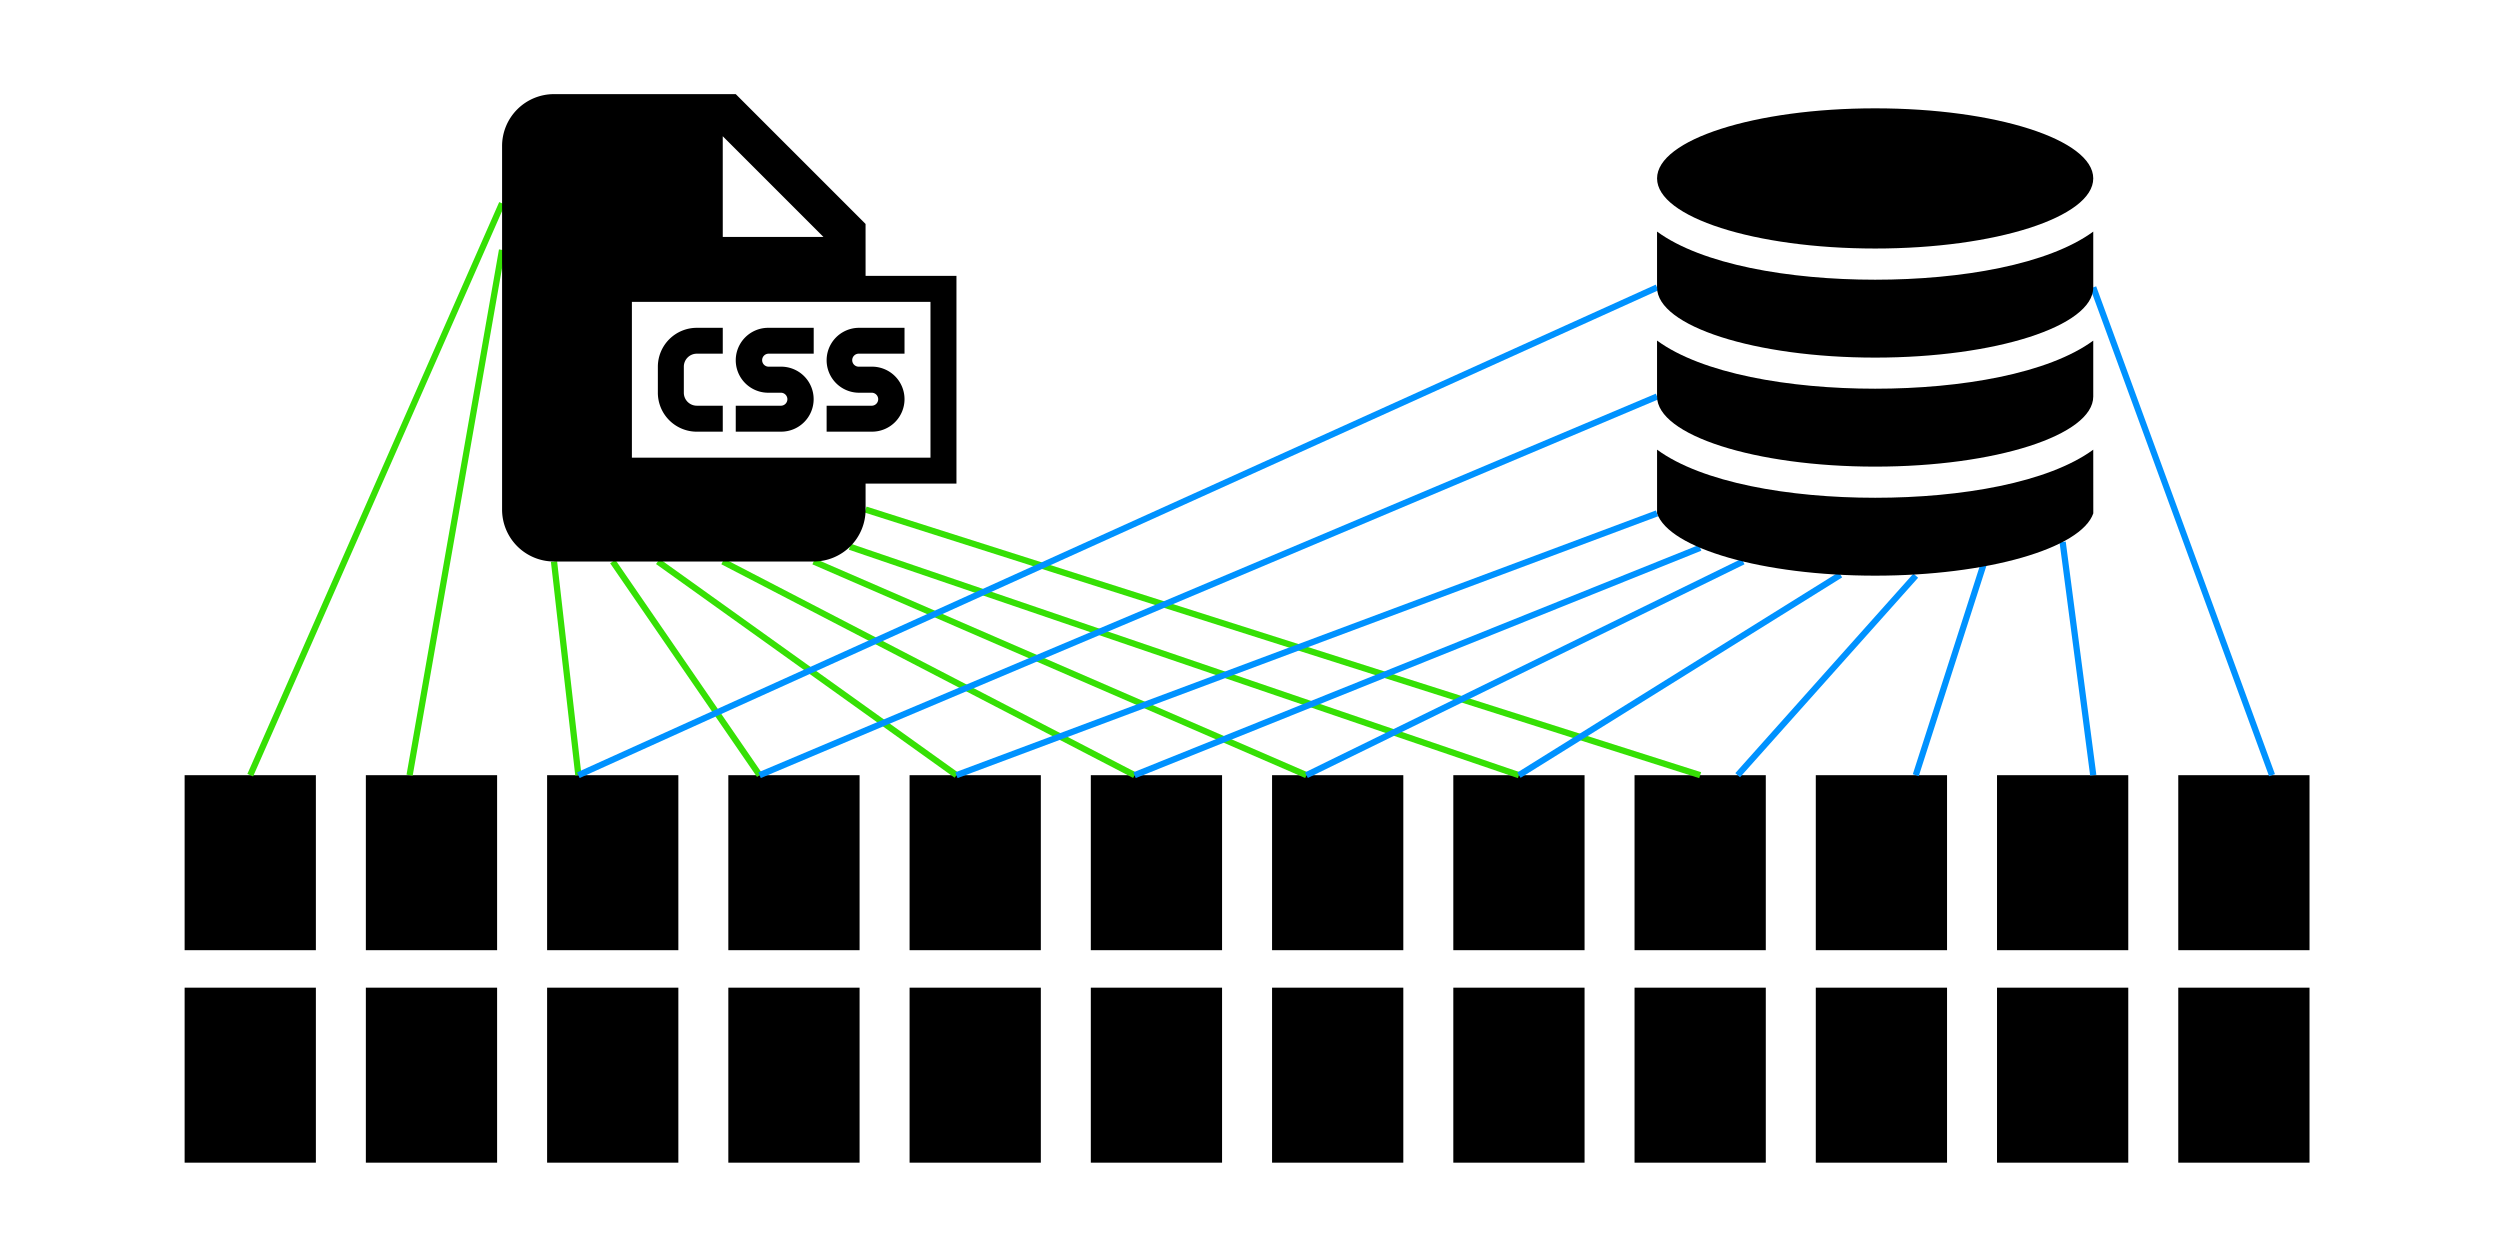
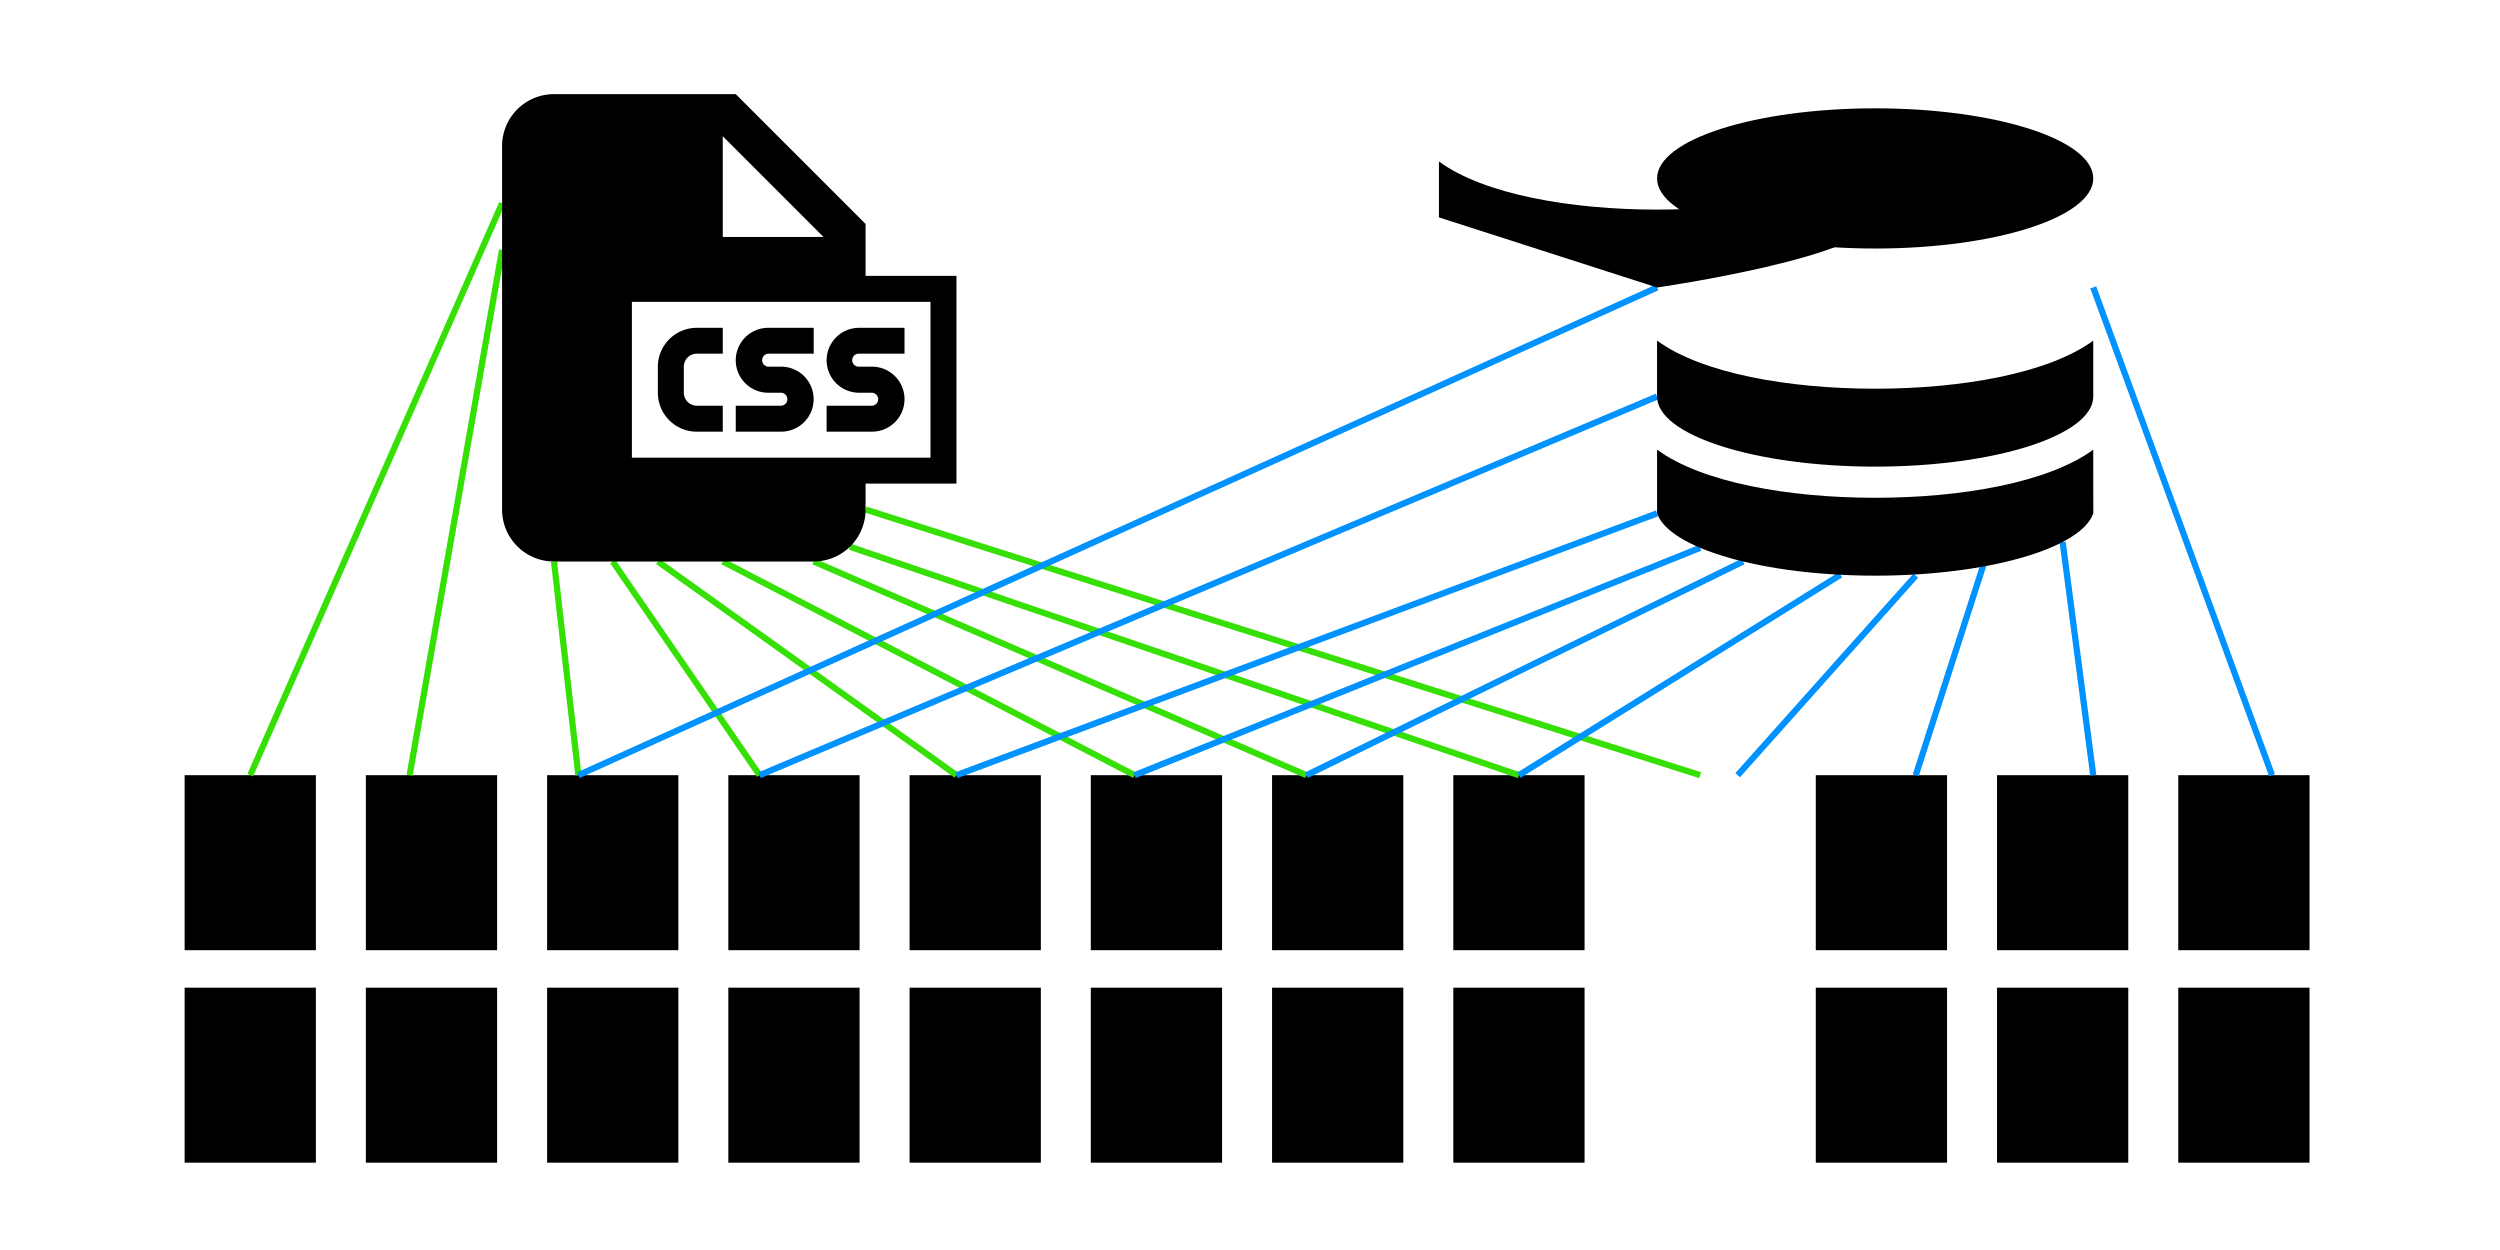
<svg xmlns="http://www.w3.org/2000/svg" viewBox="0 0 1200 600">
  <title>html-to-content-cms-to-content</title>
  <rect width="1200" height="600" fill="#fff" />
  <rect x="88.62" y="372.09" width="63" height="84" />
  <rect x="175.61" y="372.09" width="63" height="84" />
  <rect x="262.61" y="372.09" width="63" height="84" />
  <rect x="349.6" y="372.09" width="63" height="84" />
  <rect x="436.6" y="372.09" width="63" height="84" />
  <rect x="523.59" y="372.09" width="63" height="84" />
  <rect x="610.59" y="372.09" width="63" height="84" />
  <rect x="697.59" y="372.09" width="63" height="84" />
-   <rect x="784.58" y="372.09" width="63" height="84" />
  <rect x="871.58" y="372.09" width="63" height="84" />
  <rect x="958.57" y="372.09" width="63" height="84" />
  <rect x="1045.57" y="372.09" width="63" height="84" />
  <rect x="88.62" y="474.08" width="63" height="84" />
  <rect x="175.61" y="474.08" width="63" height="84" />
  <rect x="262.61" y="474.08" width="63" height="84" />
  <rect x="349.6" y="474.08" width="63" height="84" />
  <rect x="436.6" y="474.08" width="63" height="84" />
  <rect x="523.59" y="474.08" width="63" height="84" />
  <rect x="610.59" y="474.08" width="63" height="84" />
  <rect x="697.59" y="474.08" width="63" height="84" />
-   <rect x="784.58" y="474.08" width="63" height="84" />
  <rect x="871.58" y="474.08" width="63" height="84" />
  <rect x="958.57" y="474.08" width="63" height="84" />
  <rect x="1045.57" y="474.08" width="63" height="84" />
  <line x1="240.99" y1="97.6" x2="120.11" y2="372.09" fill="none" stroke="#36e005" stroke-miterlimit="10" stroke-width="3" />
  <line x1="240.99" y1="119.96" x2="196.61" y2="372.09" fill="none" stroke="#36e005" stroke-miterlimit="10" stroke-width="3" />
  <line x1="265.92" y1="269.52" x2="277.61" y2="372.09" fill="none" stroke="#36e005" stroke-miterlimit="10" stroke-width="3" />
  <line x1="294.11" y1="269.52" x2="364.6" y2="372.09" fill="none" stroke="#36e005" stroke-miterlimit="10" stroke-width="3" />
  <line x1="315.77" y1="269.52" x2="459.1" y2="372.09" fill="none" stroke="#36e005" stroke-miterlimit="10" stroke-width="3" />
  <line x1="346.93" y1="269.52" x2="544.59" y2="372.09" fill="none" stroke="#36e005" stroke-miterlimit="10" stroke-width="3" />
  <line x1="390.55" y1="269.52" x2="627.09" y2="372.09" fill="none" stroke="#36e005" stroke-miterlimit="10" stroke-width="3" />
  <line x1="407.95" y1="262.44" x2="729.08" y2="372.09" fill="none" stroke="#36e005" stroke-miterlimit="10" stroke-width="3" />
  <line x1="415.48" y1="244.59" x2="816.08" y2="372.09" fill="none" stroke="#36e005" stroke-miterlimit="10" stroke-width="3" />
  <line x1="1004.76" y1="137.94" x2="1090.57" y2="372.09" fill="none" stroke="#0092ff" stroke-miterlimit="10" stroke-width="3" />
  <line x1="990.07" y1="260.15" x2="1004.76" y2="372.09" fill="none" stroke="#0092ff" stroke-miterlimit="10" stroke-width="3" />
  <line x1="952.57" y1="269.52" x2="919.57" y2="372.09" fill="none" stroke="#0092ff" stroke-miterlimit="10" stroke-width="3" />
  <line x1="919.57" y1="276.32" x2="834.08" y2="372.09" fill="none" stroke="#0092ff" stroke-miterlimit="10" stroke-width="3" />
  <line x1="883.43" y1="275.89" x2="729.08" y2="372.09" fill="none" stroke="#0092ff" stroke-miterlimit="10" stroke-width="3" />
  <line x1="836.69" y1="269.52" x2="627.09" y2="372.09" fill="none" stroke="#0092ff" stroke-miterlimit="10" stroke-width="3" />
  <line x1="816.08" y1="262.95" x2="544.59" y2="372.09" fill="none" stroke="#0092ff" stroke-miterlimit="10" stroke-width="3" />
  <line x1="795.38" y1="246.41" x2="459.1" y2="372.09" fill="none" stroke="#0092ff" stroke-miterlimit="10" stroke-width="3" />
  <line x1="795.39" y1="190.33" x2="364.6" y2="372.09" fill="none" stroke="#0092ff" stroke-miterlimit="10" stroke-width="3" />
  <line x1="795.39" y1="137.98" x2="277.61" y2="372.09" fill="none" stroke="#0092ff" stroke-miterlimit="10" stroke-width="3" />
  <path d="M795.39,190.33c0,18.55,47,33.65,104.69,33.65s104.6-15.07,104.68-33.61v-.08c0-1.25,0-26.79,0-26.79-21.52,15.76-63.2,23.08-104.69,23.08s-83.19-7.32-104.69-23.11c0,0,0,25.58,0,26.85Z" />
  <path d="M1004.76,215.84c-21.51,15.77-63.19,23.09-104.68,23.09s-83.19-7.32-104.69-23.1v30.58c5.79,16.83,50.81,29.91,104.7,29.91s98.89-13.08,104.69-29.91Z" />
-   <path d="M795.39,138c0,18.55,47,33.65,104.69,33.65s104.6-15.07,104.68-33.61v-.08c0-1.25,0-26.79,0-26.79-21.52,15.76-63.2,23.09-104.69,23.09s-83.19-7.33-104.69-23.11c0,0,0,25.58,0,26.84Z" />
+   <path d="M795.39,138s104.6-15.07,104.68-33.61v-.08c0-1.25,0-26.79,0-26.79-21.52,15.76-63.2,23.09-104.69,23.09s-83.19-7.33-104.69-23.11c0,0,0,25.58,0,26.84Z" />
  <path d="M1004.76,85.64c0,18.59-46.88,33.65-104.69,33.65S795.39,104.22,795.39,85.64,842.25,52,900.07,52,1004.76,67,1004.76,85.64" />
  <path d="M334.47,207.21h12.46V194.74H334.47a6.24,6.24,0,0,1-6.23-6.23V176a6.24,6.24,0,0,1,6.23-6.23h12.46V157.35H334.47A18.71,18.71,0,0,0,315.77,176v12.46A18.71,18.71,0,0,0,334.47,207.21Z" />
  <path d="M390.55,191.63A15.6,15.6,0,0,0,375,176h-6.23a3.12,3.12,0,0,1,0-6.23h21.81V157.35H368.74a15.58,15.58,0,1,0,0,31.16H375a3.12,3.12,0,0,1,0,6.23H353.16v12.46H375A15.6,15.6,0,0,0,390.55,191.63Z" />
  <path d="M434.17,191.63A15.6,15.6,0,0,0,418.59,176h-6.23a3.12,3.12,0,1,1,0-6.23h21.81V157.35H412.36a15.58,15.58,0,1,0,0,31.16h6.23a3.12,3.12,0,0,1,0,6.23H396.78v12.46h21.81A15.6,15.6,0,0,0,434.17,191.63Z" />
  <path d="M446.63,144.89v74.78H303.31V144.89Zm-99.71-79.5,48.34,48.34H346.93Zm68.55,42.11L353.16,45.18H265.92A24.92,24.92,0,0,0,241,70.11V244.59a24.92,24.92,0,0,0,24.93,24.93H390.55a24.92,24.92,0,0,0,24.93-24.93V232.13H459.1V132.43H415.48Z" />
</svg>